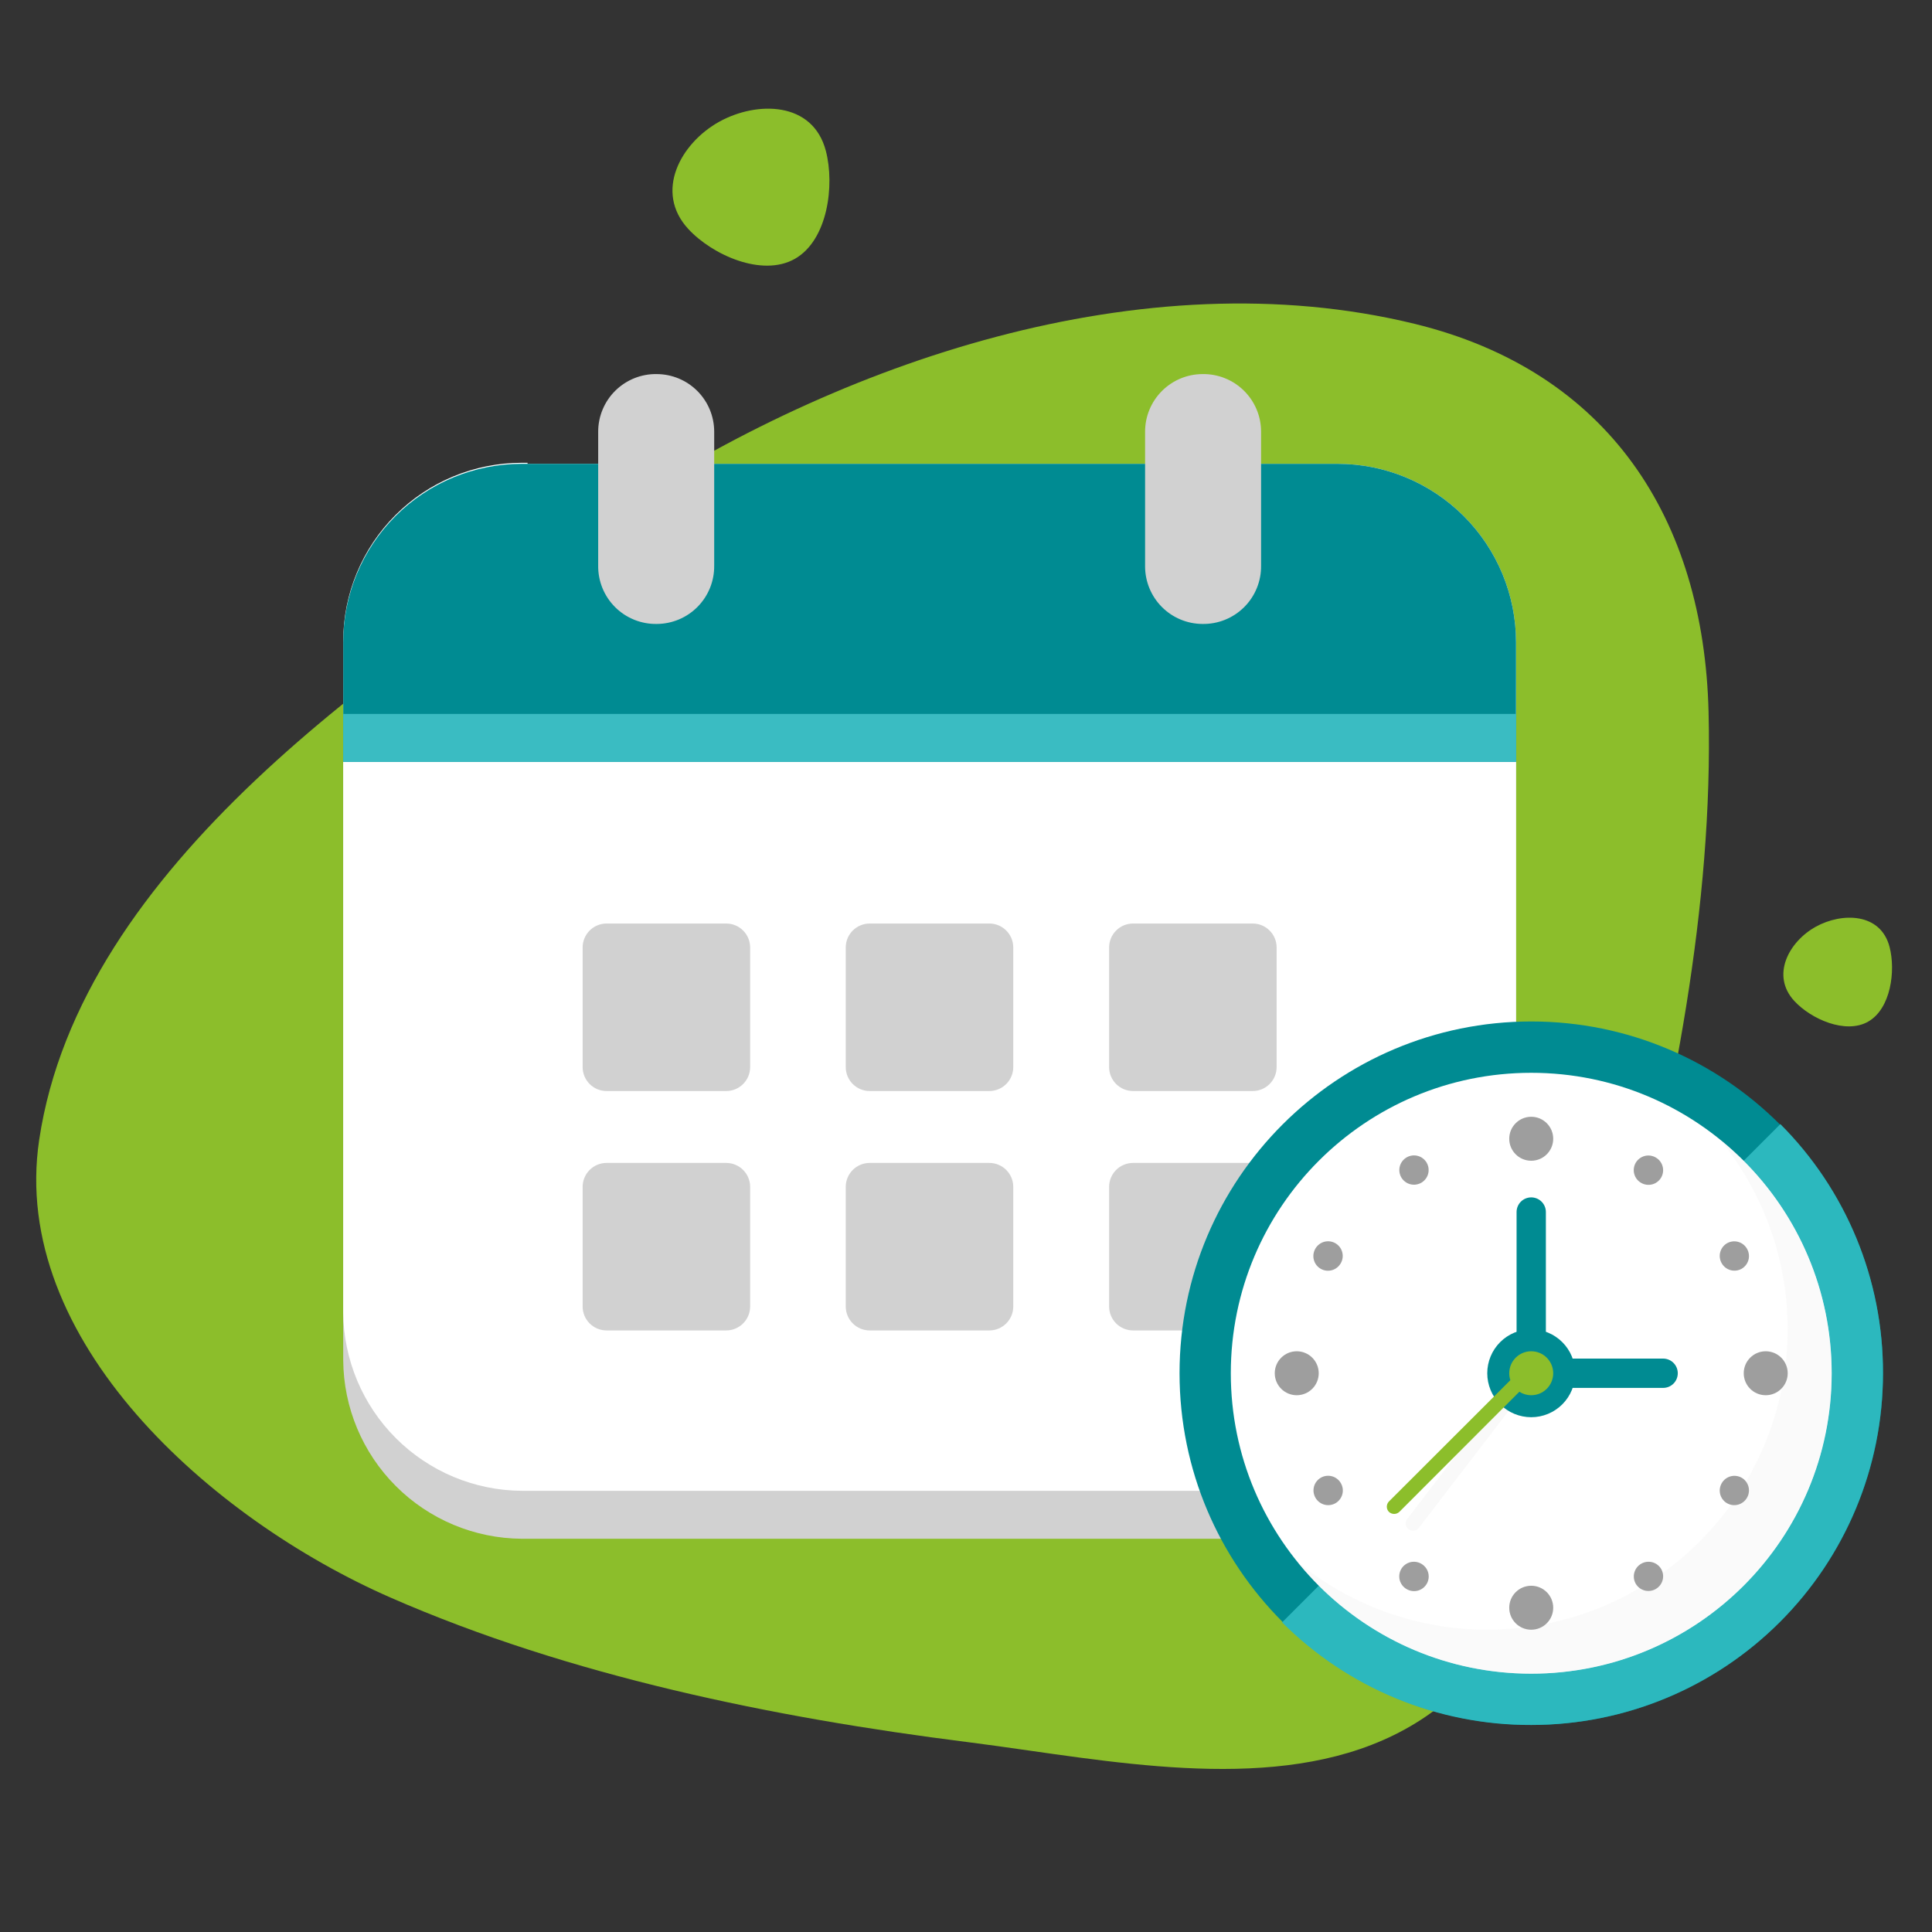
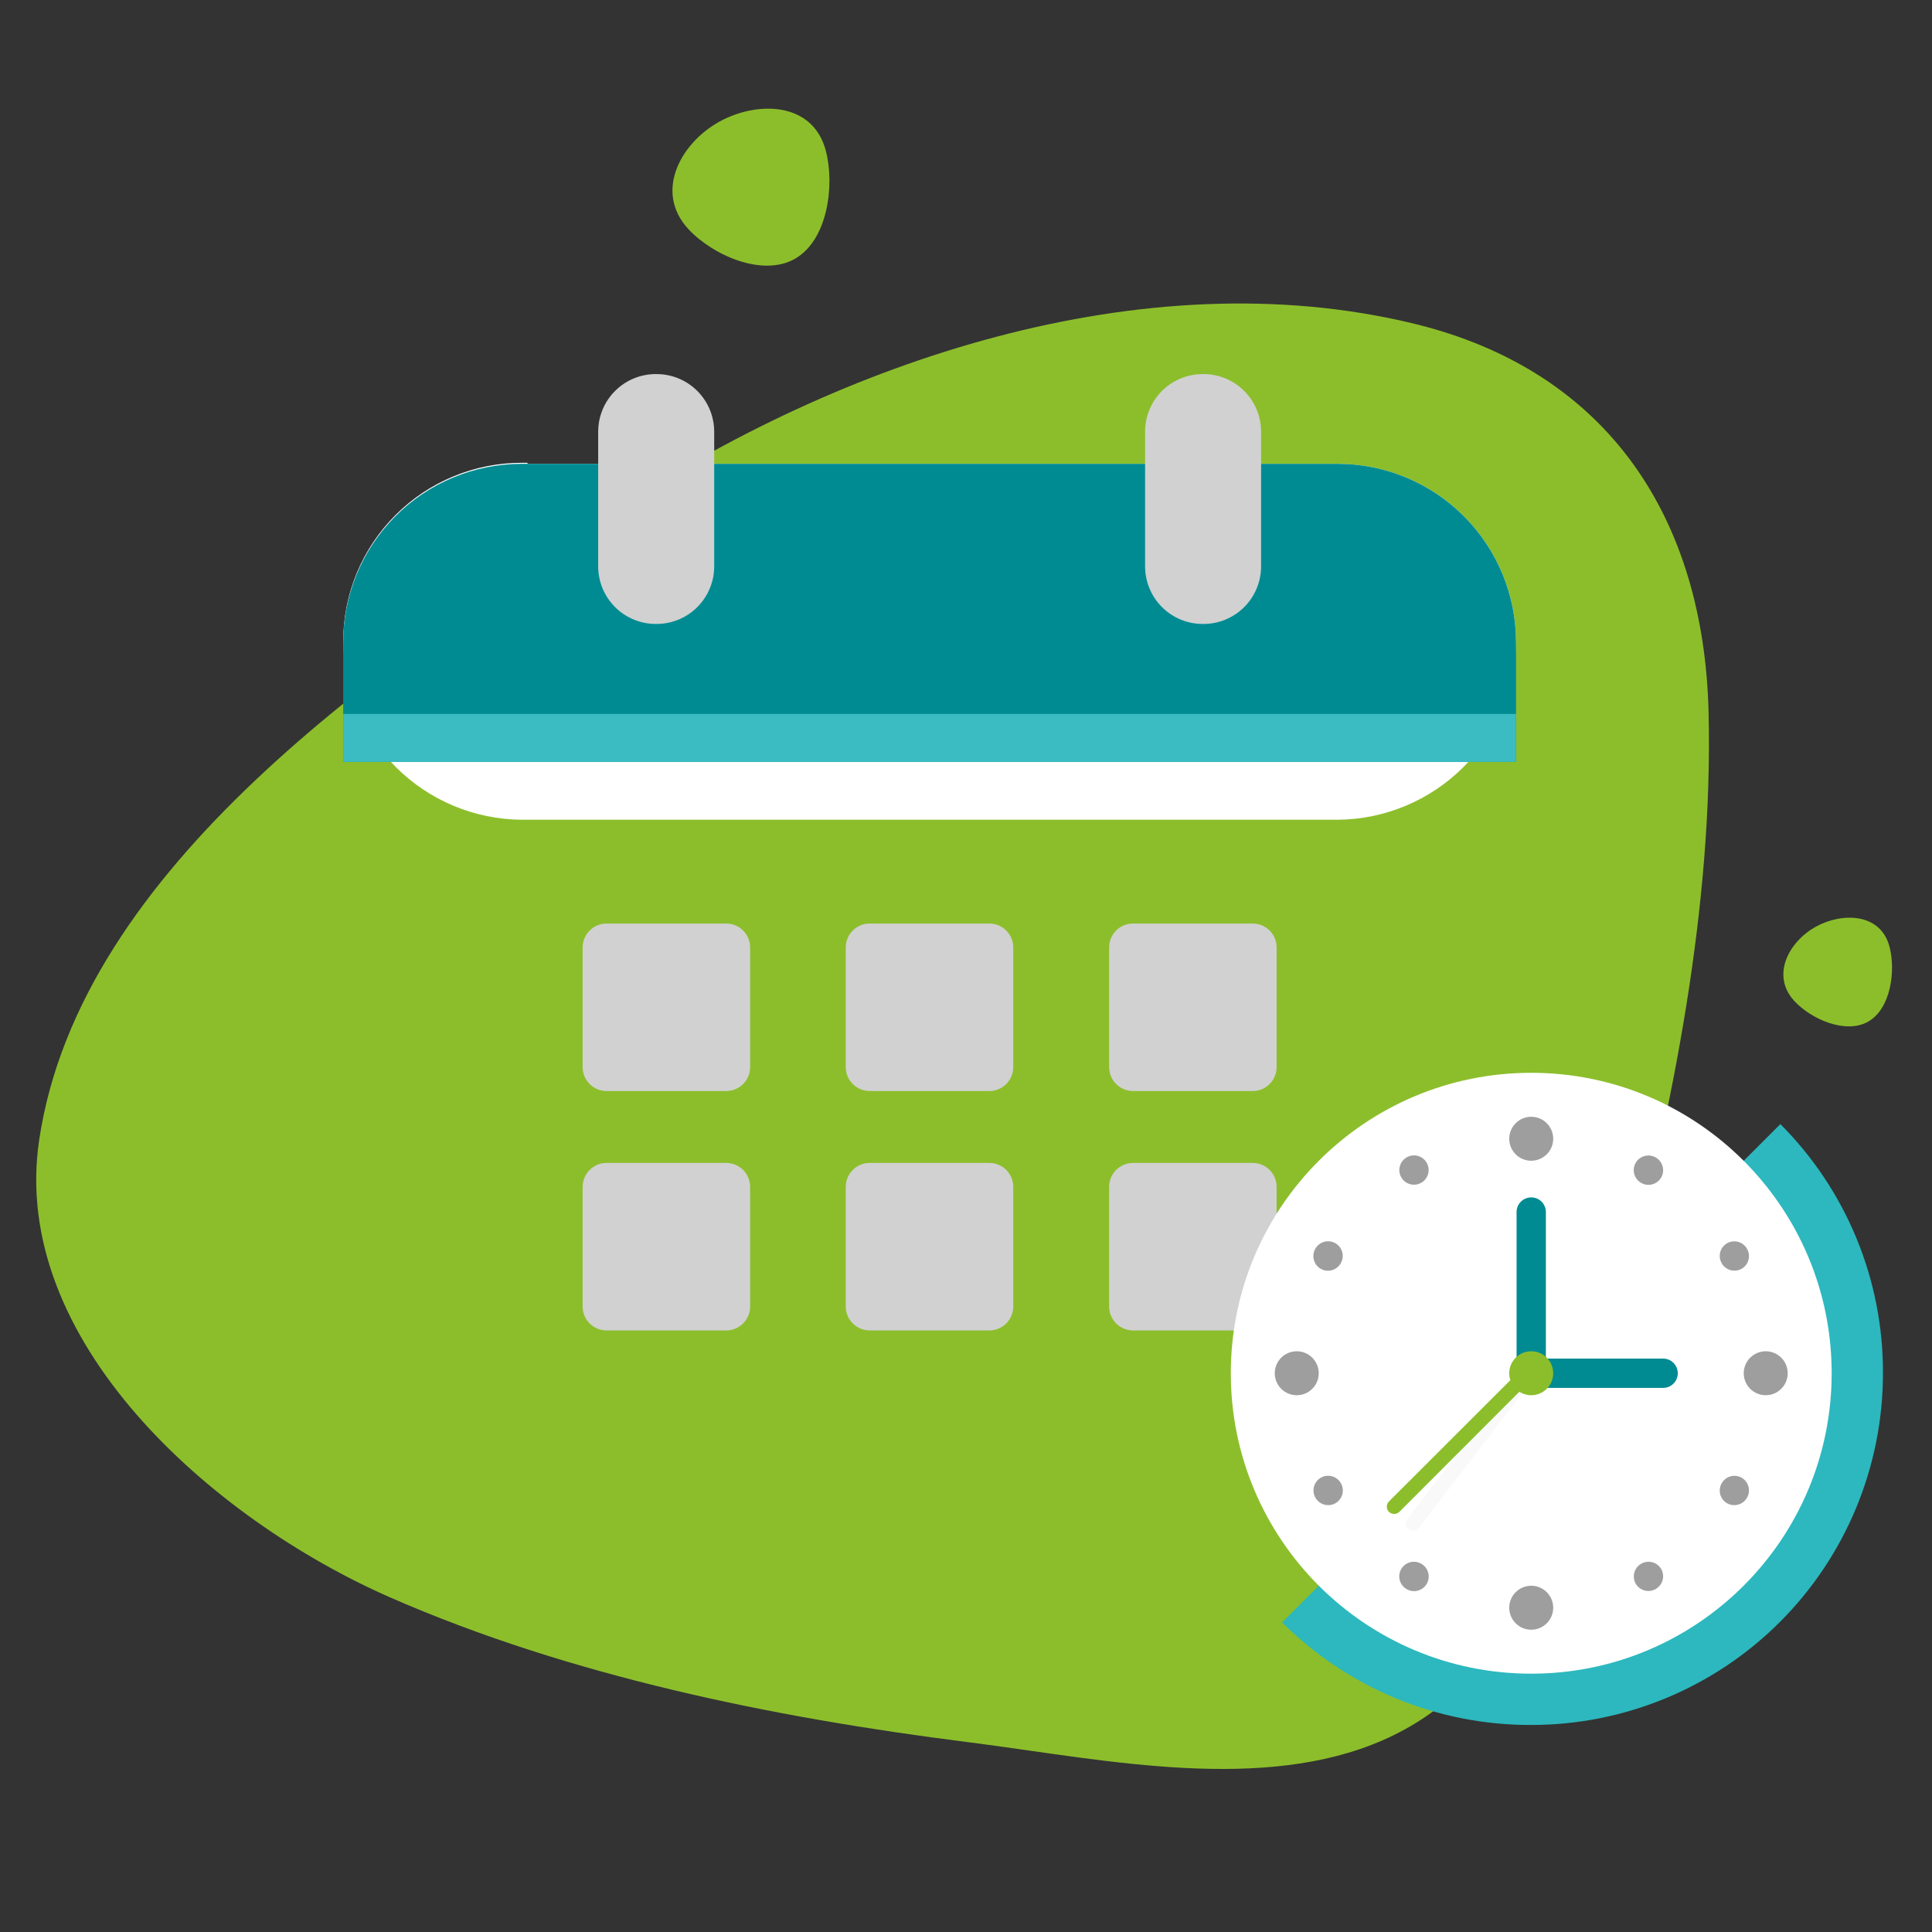
<svg xmlns="http://www.w3.org/2000/svg" width="128" height="128" fill="none" viewBox="0 0 128 128">
  <rect x="0" y="0" width="128" height="128" fill="#333333" stroke="none" />
  <path fill="#8CBE2B" fill-rule="evenodd" d="M54.716 10c.594 2.278.125 5.904-2.046 7.144-2.17 1.24-5.489-.257-7.073-1.978-2.27-2.464-.501-5.69 2.065-7.107 2.484-1.37 6.197-1.357 7.054 1.942zm-28.85 95.84C14.007 100.645.614 88.788 2.596 75.519 5.313 57.34 25.572 43.897 40.302 34.123l.457-.304c14.79-9.807 34.913-16.758 52.953-12.367 12.857 3.136 19.17 12.902 19.485 25.716.315 12.814-2.371 26.271-5.675 38.64-.338 1.264-.668 2.586-1.006 3.94v.002c-2.194 8.79-4.738 18.977-12.034 23.961-7.297 4.985-17.452 3.534-26.37 2.258h-.002c-1.373-.196-2.716-.388-4.016-.552-12.842-1.618-26.363-4.38-38.228-9.577zm97.907-38.156c1.502-.858 1.827-3.368 1.416-4.945-.593-2.284-3.163-2.293-4.883-1.344-1.777.98-3.001 3.214-1.43 4.92 1.097 1.192 3.394 2.227 4.897 1.37z" clip-rule="evenodd" />
-   <path fill="#D1D1D1" d="M34.952 33.82h-.389c-3.13.023-6.124 1.276-8.337 3.489-2.212 2.212-3.465 5.207-3.487 8.336v44.476c.022 3.13 1.275 6.124 3.488 8.337 2.212 2.213 5.207 3.466 8.336 3.488h54.054c3.13-.022 6.124-1.275 8.337-3.488 2.212-2.213 3.465-5.207 3.487-8.337V45.713c-.022-3.13-1.275-6.124-3.487-8.337-2.213-2.212-5.208-3.465-8.337-3.487H34.952v-.068z" />
-   <path fill="#fff" d="M34.952 30.662h-.389c-3.136 0-6.144 1.246-8.361 3.463-2.218 2.218-3.463 5.225-3.463 8.361v44.46c.022 3.129 1.275 6.124 3.488 8.336 2.212 2.213 5.207 3.466 8.336 3.488h54.054c3.13-.022 6.124-1.275 8.337-3.488 2.212-2.212 3.465-5.207 3.487-8.336V42.554c0-3.136-1.245-6.144-3.463-8.361-2.217-2.218-5.225-3.463-8.361-3.463H34.952v-.068z" />
+   <path fill="#fff" d="M34.952 30.662h-.389c-3.136 0-6.144 1.246-8.361 3.463-2.218 2.218-3.463 5.225-3.463 8.361c.022 3.129 1.275 6.124 3.488 8.336 2.212 2.213 5.207 3.466 8.336 3.488h54.054c3.13-.022 6.124-1.275 8.337-3.488 2.212-2.212 3.465-5.207 3.487-8.336V42.554c0-3.136-1.245-6.144-3.463-8.361-2.217-2.218-5.225-3.463-8.361-3.463H34.952v-.068z" />
  <path fill="#D1D1D1" fill-rule="evenodd" d="M40.188 61.186h7.923c.877 0 1.588.71 1.588 1.587v7.923c0 .877-.711 1.588-1.588 1.588h-7.923c-.877 0-1.587-.711-1.587-1.588v-7.922c0-.877.71-1.588 1.587-1.588zm17.432 0h7.923c.877 0 1.588.71 1.588 1.587v7.923c0 .877-.711 1.588-1.588 1.588H57.62c-.877 0-1.587-.711-1.587-1.588v-7.922c0-.877.71-1.588 1.587-1.588zm25.372 0H75.07c-.877 0-1.588.71-1.588 1.587v7.923c0 .877.71 1.588 1.588 1.588h7.922c.877 0 1.588-.711 1.588-1.588v-7.922c0-.877-.711-1.588-1.588-1.588zM40.188 77.047h7.923c.877 0 1.588.711 1.588 1.588v7.922c0 .877-.711 1.588-1.588 1.588h-7.923c-.877 0-1.587-.71-1.587-1.588v-7.922c0-.877.71-1.588 1.587-1.588zm25.355 0H57.62c-.877 0-1.587.711-1.587 1.588v7.922c0 .877.71 1.588 1.587 1.588h7.923c.877 0 1.588-.71 1.588-1.588v-7.922c0-.877-.711-1.588-1.588-1.588zm9.527 0h7.922c.877 0 1.588.711 1.588 1.588v7.922c0 .877-.711 1.588-1.588 1.588H75.07c-.877 0-1.588-.71-1.588-1.588v-7.922c0-.877.71-1.588 1.588-1.588z" clip-rule="evenodd" />
  <path fill="#008B92" d="M100.441 50.476v-7.922c0-3.136-1.245-6.144-3.463-8.361-2.217-2.217-5.225-3.463-8.361-3.463H34.563c-3.136 0-6.144 1.245-8.361 3.463-2.218 2.218-3.463 5.225-3.463 8.361v7.922h77.702z" />
  <path fill="#3ABCC2" d="M100.441 47.3H22.739v3.176h77.702v-3.175z" />
  <path fill="#D1D1D1" fill-rule="evenodd" d="M42.023 41.062c.474.191.982.285 1.493.276.505-.002 1.003-.105 1.468-.3.464-.196.886-.483 1.239-.842.353-.36.632-.786.82-1.254.188-.468.28-.968.274-1.473v-8.868c0-1.01-.4-1.978-1.112-2.693-.712-.716-1.68-1.12-2.689-1.124-.507-.01-1.01.083-1.481.27-.471.189-.9.468-1.262.824-.362.355-.649.779-.845 1.247-.196.467-.297.97-.297 1.476v8.868c-.007.512.09 1.02.282 1.493.193.473.48.903.842 1.264.362.36.793.645 1.268.836zm34.954-.848c.712.715 1.679 1.12 2.688 1.124.511.009 1.02-.085 1.494-.276.474-.19.905-.475 1.268-.836.362-.36.648-.79.841-1.264.193-.474.29-.981.282-1.493v-8.868c0-.507-.1-1.009-.297-1.476-.196-.468-.483-.892-.845-1.247-.361-.356-.79-.636-1.261-.823-.471-.188-.975-.28-1.482-.271-1.01.004-1.976.408-2.688 1.124-.713.715-1.113 1.684-1.112 2.693v8.92c0 1.009.4 1.977 1.112 2.693z" clip-rule="evenodd" />
-   <path fill="#008B92" d="M101.451 114.281c12.87 0 23.303-10.433 23.303-23.303 0-12.87-10.433-23.303-23.303-23.303-12.87 0-23.303 10.433-23.303 23.303 0 12.87 10.434 23.303 23.303 23.303z" />
  <path fill="#2CB8BE" d="M117.954 74.475l-33.013 33.012c2.168 2.165 4.742 3.881 7.575 5.047s5.868 1.761 8.932 1.75c6.18 0 12.107-2.455 16.477-6.825 4.37-4.37 6.826-10.298 6.826-16.478.011-3.063-.584-6.099-1.75-8.932-1.167-2.833-2.882-5.407-5.047-7.574z" />
  <path fill="#fff" d="M101.448 110.886c10.993 0 19.905-8.912 19.905-19.905s-8.912-19.905-19.905-19.905-19.904 8.912-19.904 19.905 8.911 19.905 19.904 19.905z" />
  <path fill="#F6F6F6" d="M93.68 101.409c-.063.011-.128.008-.19-.009s-.12-.047-.17-.088c-.1-.079-.167-.194-.183-.322-.017-.127.018-.256.097-.358l7.612-9.913c.038-.051.086-.095.141-.127.055-.032.117-.053.18-.061.063-.008.128-.004.189.014.062.017.12.046.169.087.052.038.095.086.127.141.033.055.053.116.062.18.008.063.003.128-.014.19-.018.06-.047.118-.087.168l-7.612 9.914c-.039.05-.087.093-.142.124-.055.032-.116.052-.179.06z" opacity=".75" />
-   <path fill="#F6F6F6" d="M113.983 75.533c2.883 3.542 4.457 7.969 4.457 12.535-.008 5.277-2.108 10.335-5.839 14.066-3.731 3.731-8.789 5.831-14.066 5.839-4.566 0-8.993-1.574-12.535-4.457 1.864 2.301 4.218 4.156 6.89 5.431 2.673 1.275 5.597 1.937 8.558 1.939 5.277-.008 10.335-2.108 14.066-5.839 3.731-3.731 5.831-8.79 5.838-14.066-.001-2.961-.663-5.884-1.938-8.557s-3.131-5.027-5.431-6.89z" opacity=".5" />
  <path fill="#9E9E9E" fill-rule="evenodd" d="M102.904 75.446c0 .804-.652 1.456-1.456 1.456-.805 0-1.457-.652-1.457-1.456 0-.805.652-1.457 1.457-1.457.804 0 1.456.652 1.456 1.457zm0 31.07c0 .805-.652 1.457-1.456 1.457-.805 0-1.457-.652-1.457-1.457 0-.804.652-1.456 1.457-1.456.804 0 1.456.652 1.456 1.456zm-8.38-29.478c.127.223.16.487.093.734-.067.248-.23.459-.451.587-.111.064-.234.105-.36.122-.128.017-.257.008-.38-.025-.124-.034-.24-.091-.341-.17-.101-.078-.186-.175-.25-.287-.126-.223-.16-.487-.092-.734.067-.247.23-.458.452-.586.11-.064.233-.106.36-.123.127-.016.256-.008.38.026.123.033.239.09.34.169.102.078.186.176.25.287zm15.629 27.649c.067-.247.034-.511-.093-.734-.064-.11-.15-.207-.251-.284-.102-.078-.218-.134-.342-.167-.123-.032-.252-.04-.378-.023-.127.018-.249.06-.359.124-.222.129-.385.339-.452.587-.067.247-.034.511.093.734.064.11.149.207.251.285.102.077.218.133.341.166.124.032.252.04.379.023.127-.018.249-.06.359-.124.222-.129.384-.339.452-.587zM88.476 82.369c.11.064.207.15.285.251.077.102.134.218.166.341.032.124.04.253.023.38-.017.126-.06.248-.124.358-.064.111-.149.209-.25.287-.101.078-.217.136-.34.17-.124.033-.253.041-.38.025-.127-.017-.25-.059-.36-.123-.111-.064-.208-.15-.285-.251-.077-.102-.134-.218-.166-.341-.033-.124-.04-.253-.023-.38.017-.126.06-.248.124-.358.063-.111.148-.209.25-.287.1-.079.217-.136.34-.17.124-.033.253-.041.38-.025.127.017.25.059.36.123zm27.199 15.786c-.077-.101-.174-.187-.284-.251-.223-.127-.487-.16-.735-.093-.247.068-.458.23-.586.452-.064.11-.107.232-.124.359-.017.127-.01.255.023.379.032.123.089.24.166.341.078.102.174.187.285.251.223.127.487.16.734.093s.458-.23.586-.452c.065-.11.107-.232.124-.359.018-.126.01-.255-.022-.379-.033-.123-.089-.239-.167-.34zm-29.763-5.718c.805 0 1.457-.652 1.457-1.456 0-.804-.652-1.456-1.457-1.456-.804 0-1.456.652-1.456 1.456 0 .804.652 1.456 1.456 1.456zm32.528-1.456c0 .804-.652 1.456-1.457 1.456-.804 0-1.456-.652-1.456-1.456 0-.804.652-1.456 1.456-1.456.805 0 1.457.652 1.457 1.456zm-30.935 6.923c.11-.064.233-.106.36-.123.127-.016.256-.008.38.026.123.033.24.09.34.169.102.078.187.176.25.287.064.111.106.233.123.36.016.127.008.256-.026.38-.033.124-.09.24-.169.34-.078.102-.176.187-.287.25-.223.127-.487.16-.734.093-.248-.067-.459-.23-.587-.452-.064-.11-.106-.232-.124-.359-.017-.126-.01-.255.023-.379.032-.123.089-.239.166-.34.078-.102.174-.188.285-.252zm27.649-15.628c-.247-.067-.511-.034-.734.093-.111.064-.207.15-.285.251-.077.102-.134.218-.166.341-.033.124-.04.253-.023.38.017.126.06.248.124.358.128.222.339.384.586.452.248.067.512.034.735-.093.11-.064.207-.15.284-.251.078-.102.134-.218.167-.341.032-.124.04-.253.022-.38-.017-.126-.059-.248-.124-.358-.128-.222-.339-.385-.586-.452zm-22.32 21.677c.065-.11.15-.207.252-.284.102-.078.218-.134.341-.167.124-.032.253-.04.38-.023.126.018.248.06.358.124.111.064.209.149.287.25.079.101.136.217.17.341.033.123.042.253.025.379-.017.127-.058.25-.123.361-.064.11-.15.207-.251.284-.102.078-.218.134-.341.167-.124.032-.252.04-.38.022-.126-.017-.248-.059-.358-.124-.111-.063-.209-.148-.287-.249-.078-.102-.136-.217-.17-.341-.033-.124-.041-.253-.025-.38.017-.127.059-.249.123-.36zm15.788-27.2c-.102.078-.187.175-.252.285-.064.111-.105.233-.122.36-.017.127-.008.256.025.38.034.124.091.24.169.34.079.102.176.187.288.25.111.065.233.106.36.123.127.016.256.008.38-.025.123-.034.239-.091.34-.17.102-.078.186-.176.25-.287.127-.223.16-.487.092-.734-.067-.248-.229-.458-.451-.586-.111-.065-.232-.107-.359-.125-.127-.017-.255-.01-.379.023s-.24.09-.341.167z" clip-rule="evenodd" />
  <path fill="#008B92" d="M101.448 91.952c-.258 0-.505-.102-.687-.284-.182-.183-.284-.43-.284-.687v-10.68c0-.258.102-.505.284-.687.182-.182.429-.284.687-.284.257 0 .504.102.686.284.182.182.284.429.284.686v10.681c0 .258-.102.505-.284.687-.182.182-.429.284-.686.284z" />
  <path fill="#008B92" d="M110.186 91.952h-8.738c-.258 0-.505-.102-.687-.284-.182-.183-.284-.43-.284-.687 0-.257.102-.504.284-.686.182-.183.429-.285.687-.285h8.738c.258 0 .505.102.687.284.182.183.284.43.284.687 0 .258-.102.505-.284.687-.182.182-.429.284-.687.284z" />
-   <path fill="#008B92" d="M101.448 93.894c-.773 0-1.514-.307-2.06-.853-.546-.547-.853-1.287-.853-2.06 0-.773.307-1.513.853-2.06.546-.546 1.287-.853 2.06-.853.772 0 1.513.307 2.059.853.547.546.853 1.287.853 2.06 0 .773-.306 1.513-.853 2.06-.546.546-1.287.853-2.059.853zm0-3.884c-.258 0-.505.102-.687.284-.182.183-.284.43-.284.687 0 .258.102.505.284.687.182.182.429.284.687.284.257 0 .504-.102.686-.284.182-.183.284-.43.284-.687 0-.257-.102-.504-.284-.687-.182-.182-.429-.284-.686-.284z" />
  <path fill="#8CBE2B" fill-rule="evenodd" d="M102.904 90.981c0 .804-.652 1.456-1.456 1.456-.29 0-.56-.084-.787-.23l-7.952 7.959c-.092.087-.213.135-.34.136-.129 0-.253-.049-.349-.136-.09-.092-.14-.216-.14-.344 0-.129.05-.253.14-.345l8.045-8.037c-.048-.144-.074-.298-.074-.459 0-.804.652-1.456 1.457-1.456.804 0 1.456.652 1.456 1.456z" clip-rule="evenodd" />
</svg>